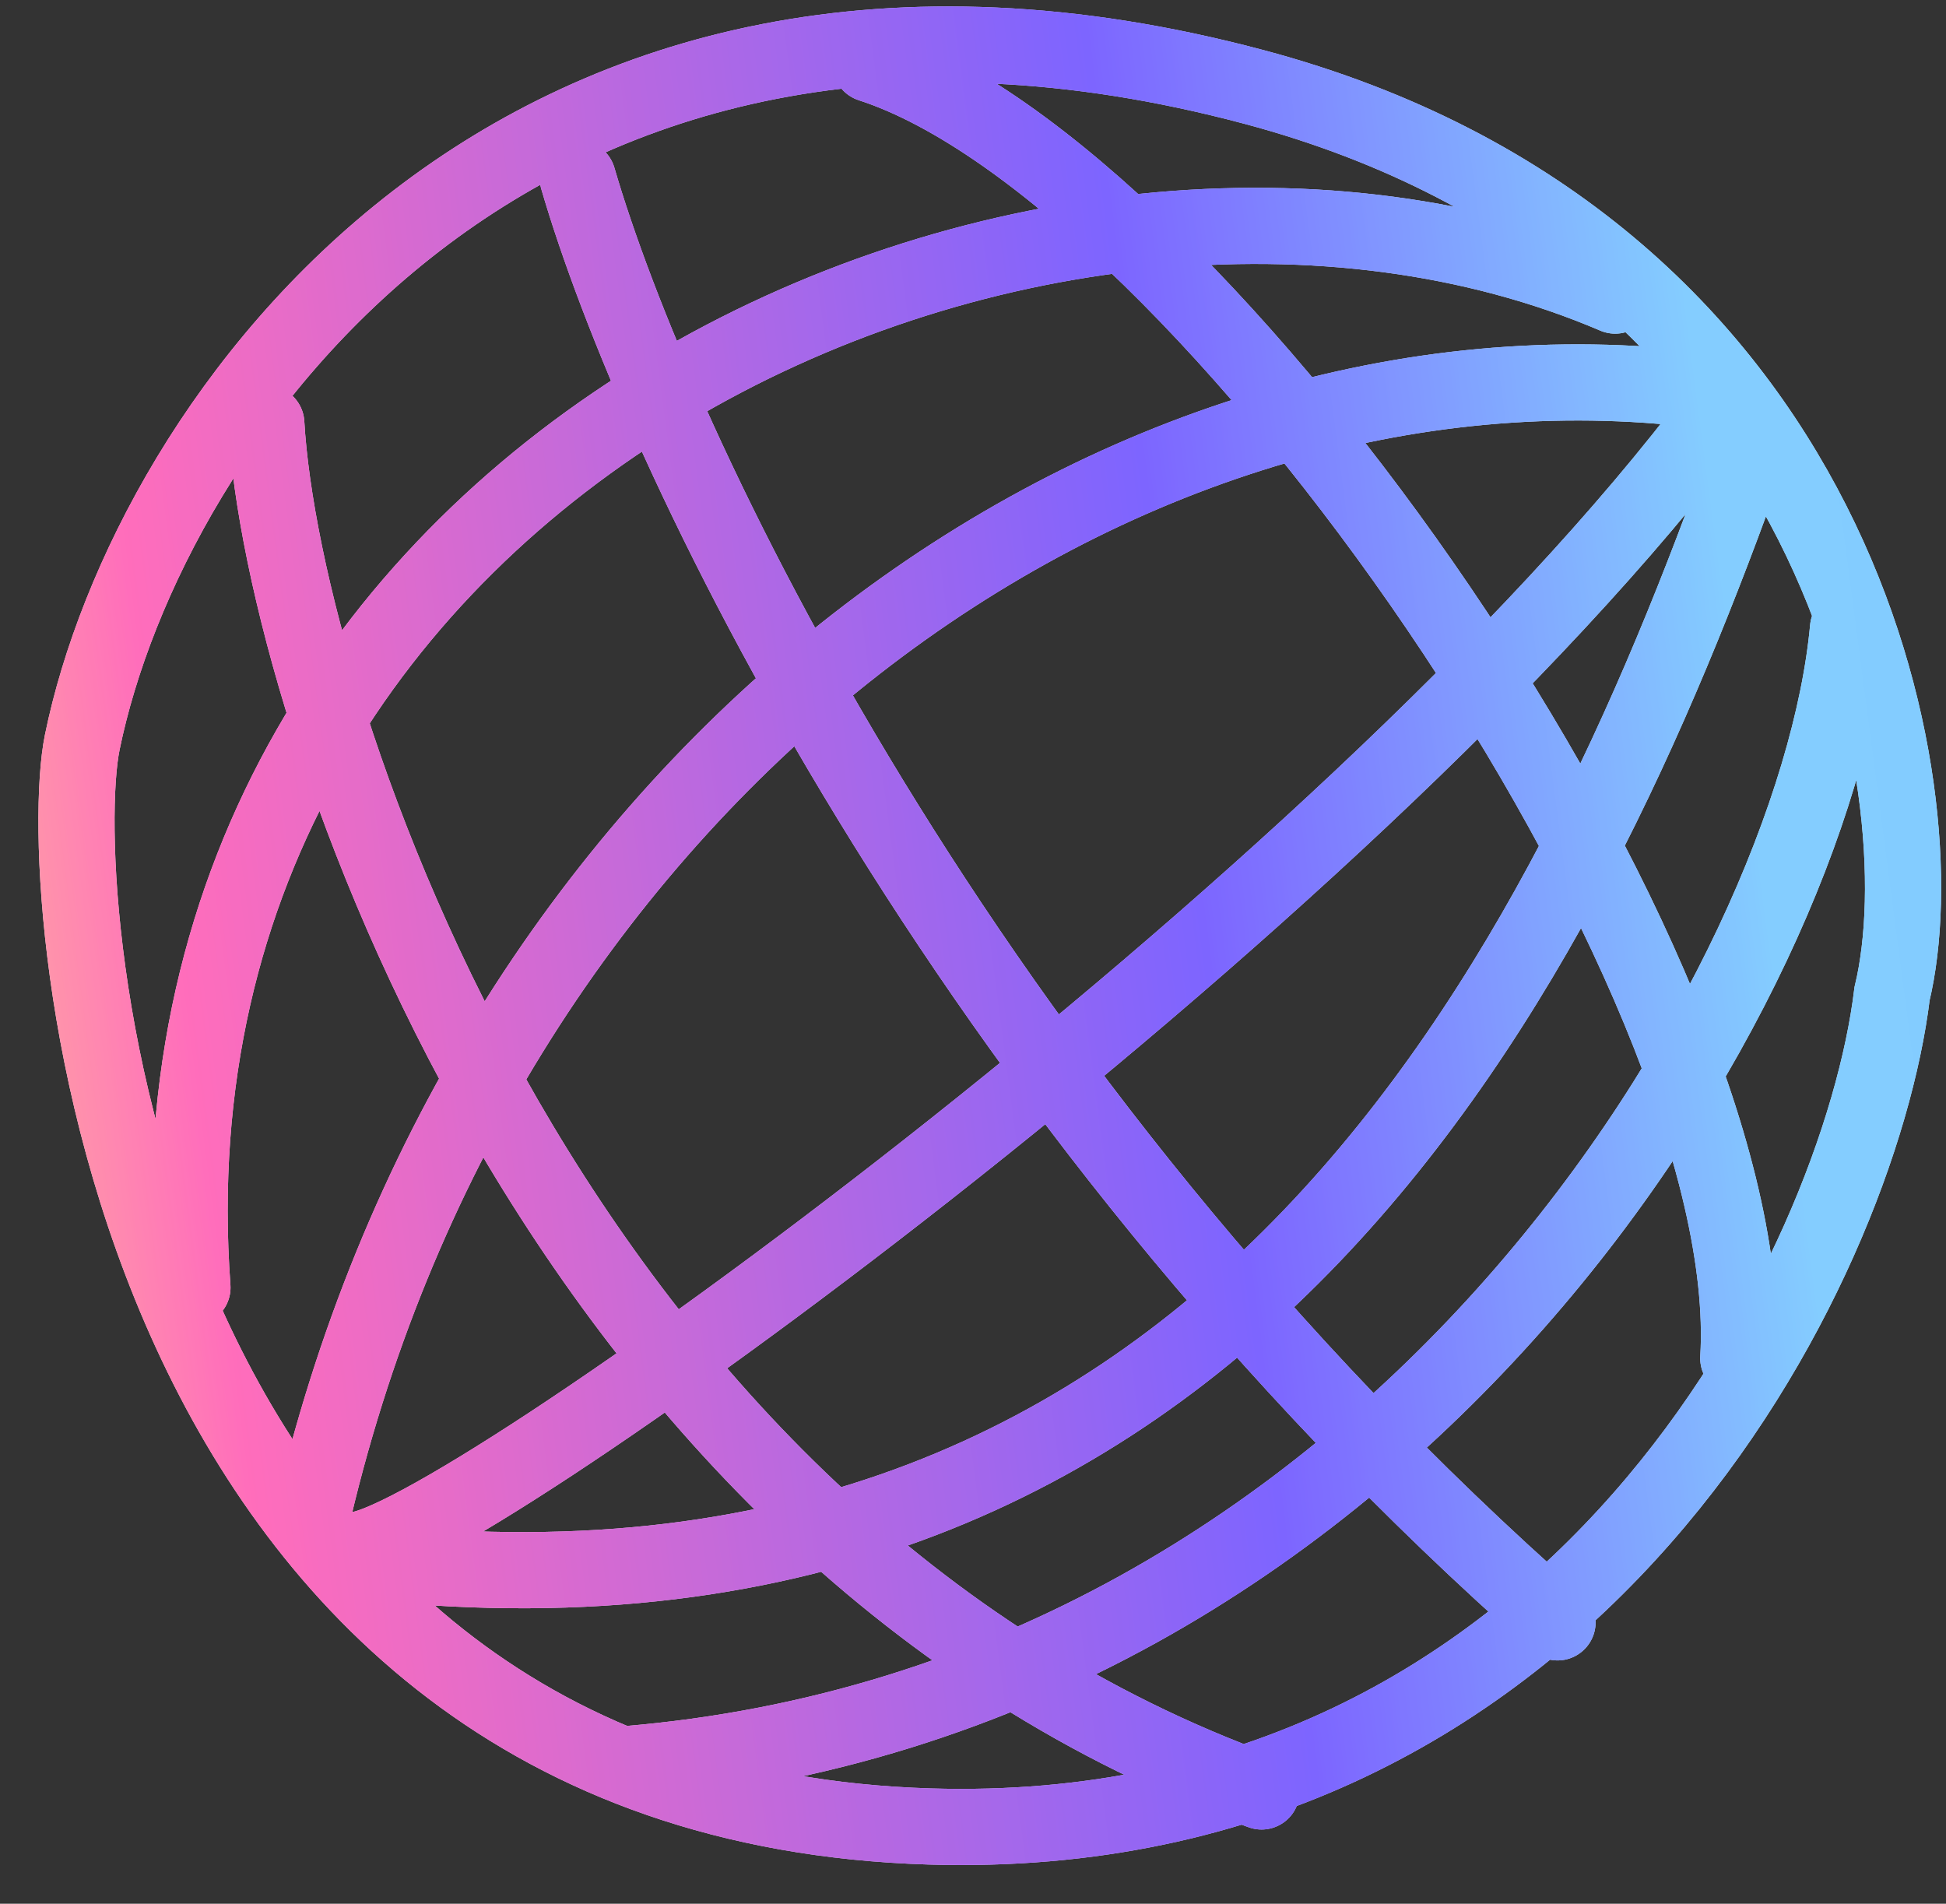
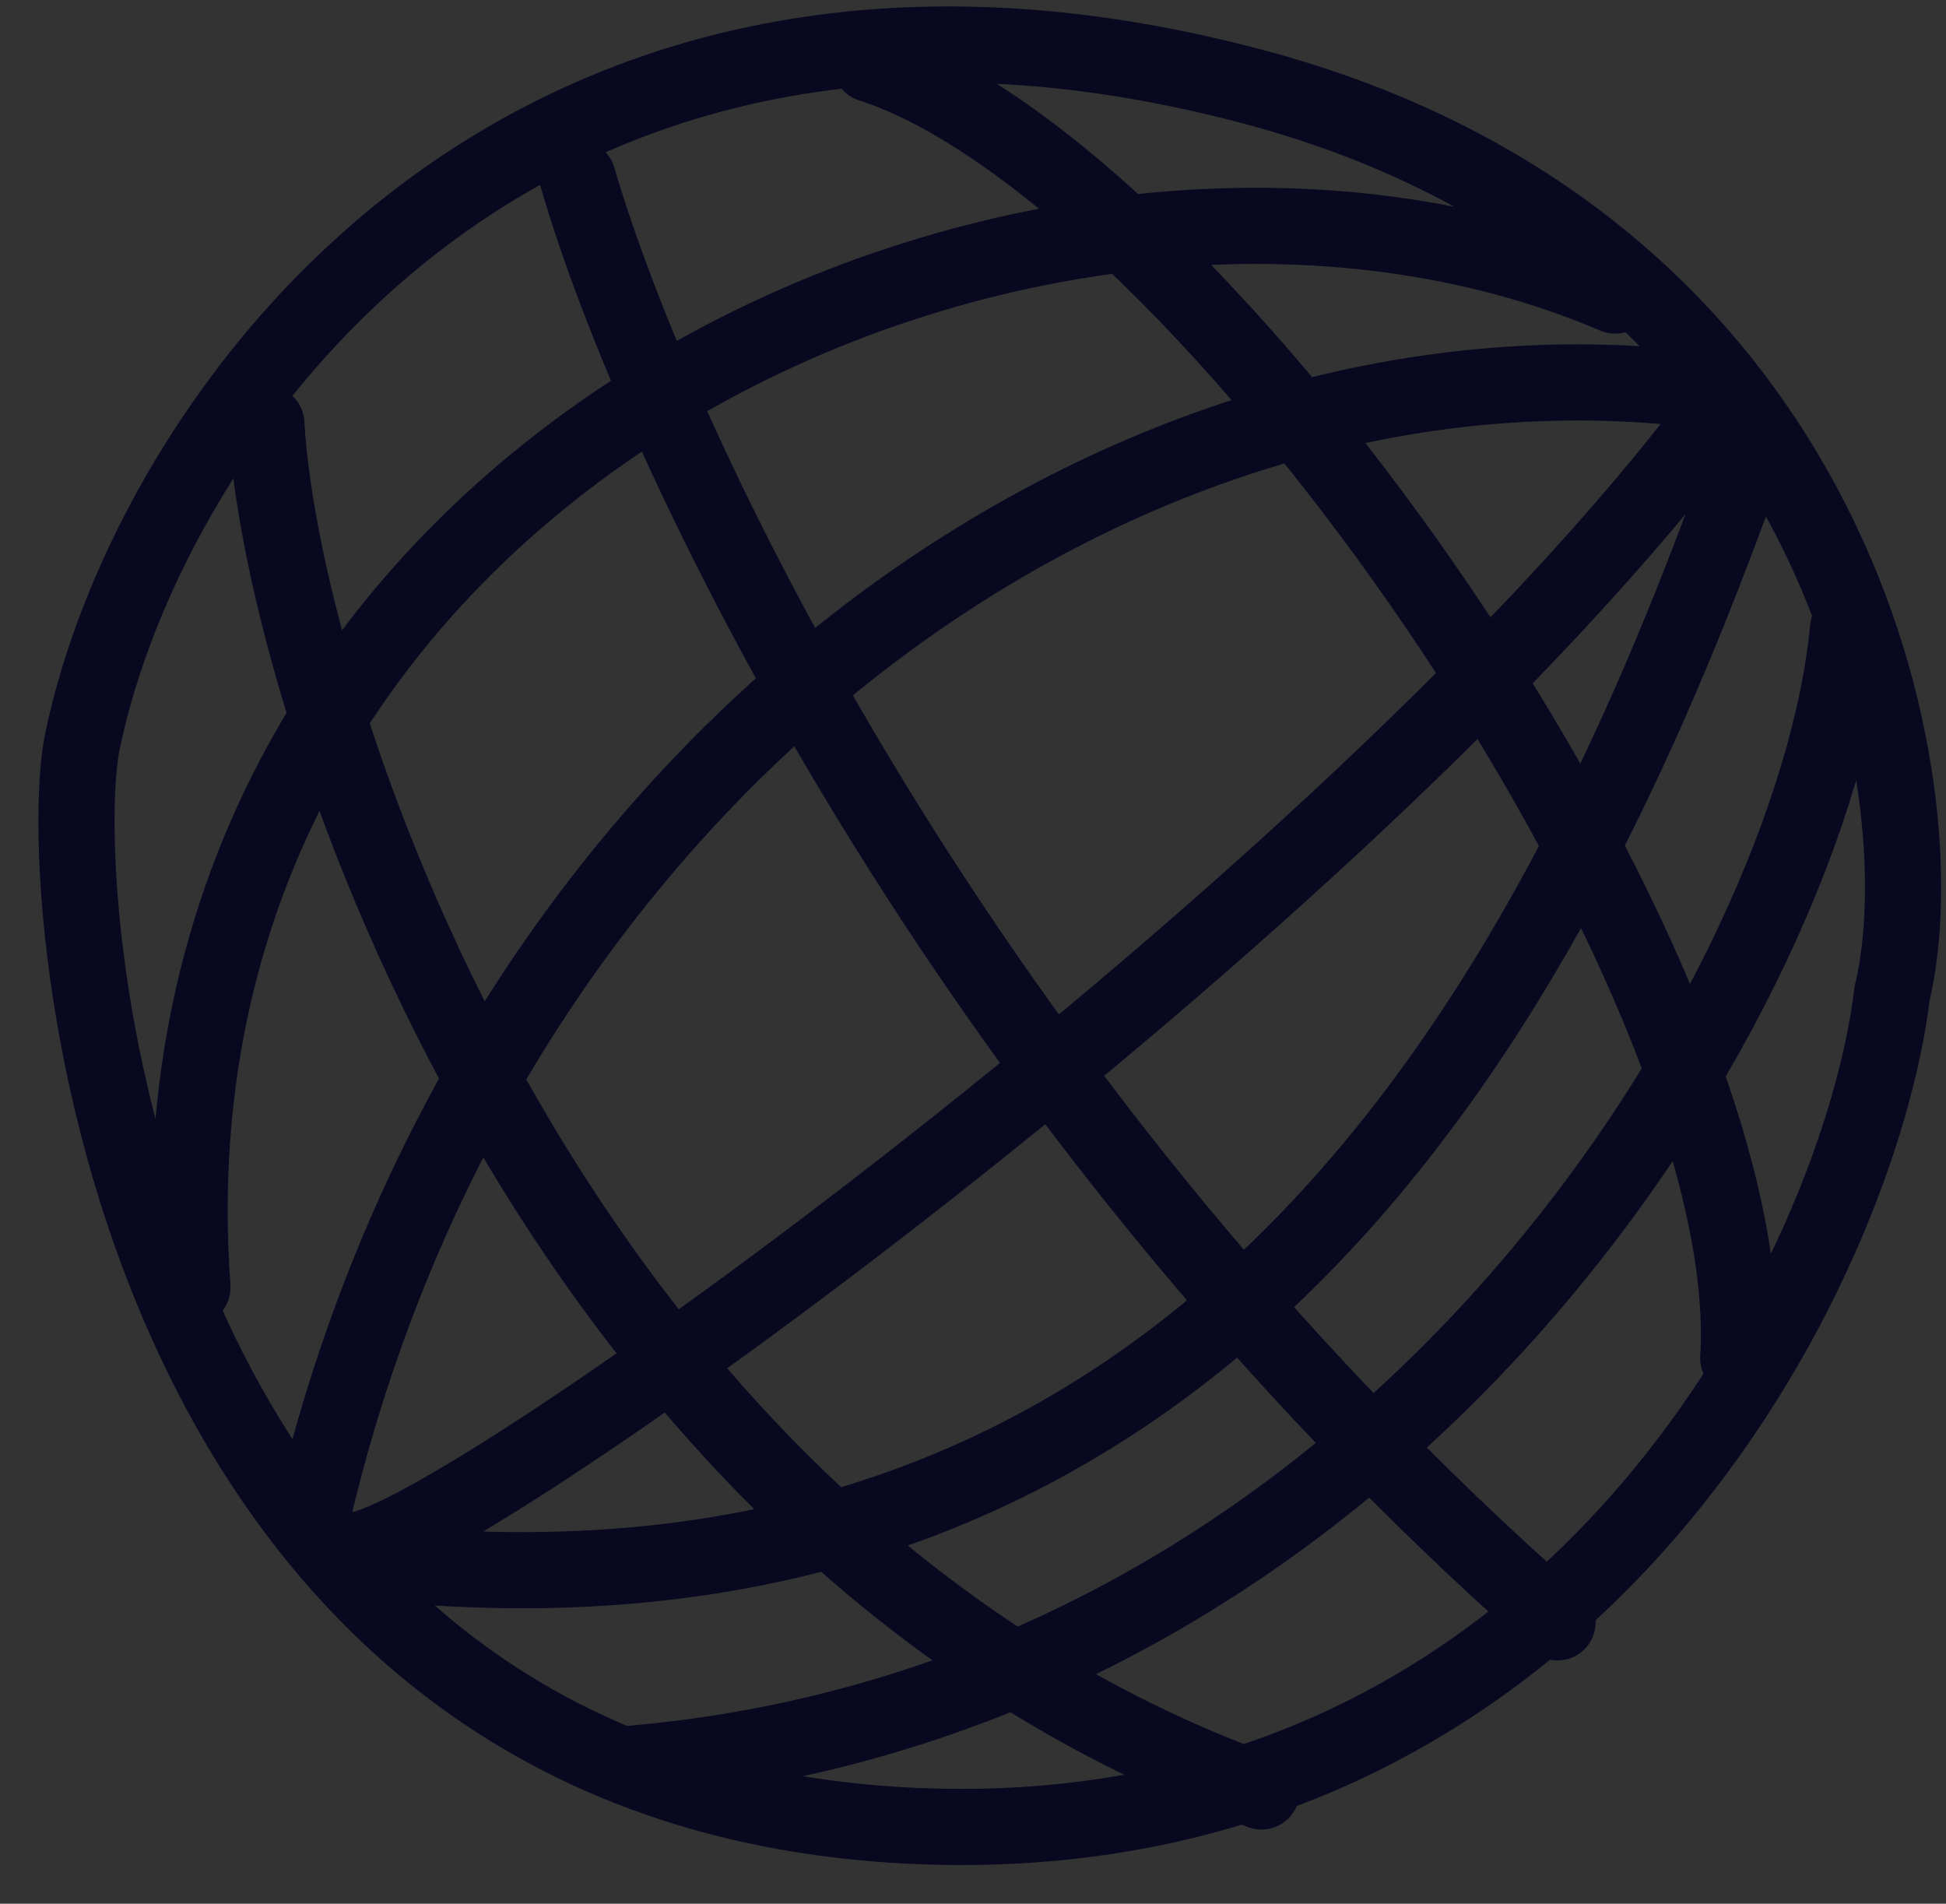
<svg xmlns="http://www.w3.org/2000/svg" width="46" height="45" viewBox="0 0 46 45" fill="none">
  <rect x="0" y="0" width="46" height="45" fill="#333333" stroke="none" />
  <path d="M38.18 6.987C24.752 1.243 3.125 10.86 4.549 30.435m35.06-21.283c-13.951-1.358-28.39 9.73-32.28 26.907m34.016-25.398C36.957 23.025 28.99 39.028 8.837 36.929m34.847-22.076c-.756 8.27-10.616 25.35-28.897 26.85m5.79-40.19C28.48 4.065 41.635 23.045 41.09 32.107M6.295 10.01c.387 6.767 6.82 26.304 23.526 32.336M13.659 4.216c1.795 6.17 8.94 21.637 23.158 34.133M40.614 9.73c-8.758 11.69-30.208 27.033-32.28 26.91m36.391-13.15c1.16-4.834-1.164-17.723-15.085-21.435-17.4-4.64-26.143 7.908-27.695 15.489-.736 3.594.89 25.05 20.03 25.63 15.313.464 21.977-13.303 22.75-19.684z" stroke="#080821" stroke-width="1.8" stroke-linecap="round" />
-   <path d="M38.18 6.987C24.752 1.243 3.125 10.86 4.549 30.435m35.06-21.283c-13.951-1.358-28.39 9.73-32.28 26.907m34.016-25.398C36.957 23.025 28.99 39.028 8.837 36.929m34.847-22.076c-.756 8.27-10.616 25.35-28.897 26.85m5.79-40.19C28.48 4.065 41.635 23.045 41.09 32.107M6.295 10.01c.387 6.767 6.82 26.304 23.526 32.336M13.659 4.216c1.795 6.17 8.94 21.637 23.158 34.133M40.614 9.73c-8.758 11.69-30.208 27.033-32.28 26.91m36.391-13.15c1.16-4.834-1.164-17.723-15.085-21.435-17.4-4.64-26.143 7.908-27.695 15.489-.736 3.594.89 25.05 20.03 25.63 15.313.464 21.977-13.303 22.75-19.684z" stroke="#fff" stroke-width="1.8" stroke-linecap="round" />
-   <path d="M38.18 6.987C24.752 1.243 3.125 10.86 4.549 30.435m35.06-21.283c-13.951-1.358-28.39 9.73-32.28 26.907m34.016-25.398C36.957 23.025 28.99 39.028 8.837 36.929m34.847-22.076c-.756 8.27-10.616 25.35-28.897 26.85m5.79-40.19C28.48 4.065 41.635 23.045 41.09 32.107M6.295 10.01c.387 6.767 6.82 26.304 23.526 32.336M13.659 4.216c1.795 6.17 8.94 21.637 23.158 34.133M40.614 9.73c-8.758 11.69-30.208 27.033-32.28 26.91m36.391-13.15c1.16-4.834-1.164-17.723-15.085-21.435-17.4-4.64-26.143 7.908-27.695 15.489-.736 3.594.89 25.05 20.03 25.63 15.313.464 21.977-13.303 22.75-19.684z" stroke="url(#paint0_linear_99_5170)" stroke-width="1.8" stroke-linecap="round" />
-   <path d="M38.18 6.987C24.752 1.243 3.125 10.86 4.549 30.435m35.06-21.283c-13.951-1.358-28.39 9.73-32.28 26.907m34.016-25.398C36.957 23.025 28.99 39.028 8.837 36.929m34.847-22.076c-.756 8.27-10.616 25.35-28.897 26.85m5.79-40.19C28.48 4.065 41.635 23.045 41.09 32.107M6.295 10.01c.387 6.767 6.82 26.304 23.526 32.336M13.659 4.216c1.795 6.17 8.94 21.637 23.158 34.133M40.614 9.73c-8.758 11.69-30.208 27.033-32.28 26.91m36.391-13.15c1.16-4.834-1.164-17.723-15.085-21.435-17.4-4.64-26.143 7.908-27.695 15.489-.736 3.594.89 25.05 20.03 25.63 15.313.464 21.977-13.303 22.75-19.684z" stroke="#fff" stroke-opacity=".32" stroke-width="1.8" stroke-linecap="round" />
  <defs>
    <linearGradient id="paint0_linear_99_5170" x1="44.986" y1="1.054" x2="-2.526" y2="7.316" gradientUnits="userSpaceOnUse">
      <stop stop-color="#4AB3FF" />
      <stop offset=".121" stop-color="#4BB6FF" />
      <stop offset=".4" stop-color="#411DFF" />
      <stop offset=".901" stop-color="#FF299C" />
      <stop offset="1" stop-color="#FF7D78" />
    </linearGradient>
  </defs>
</svg>